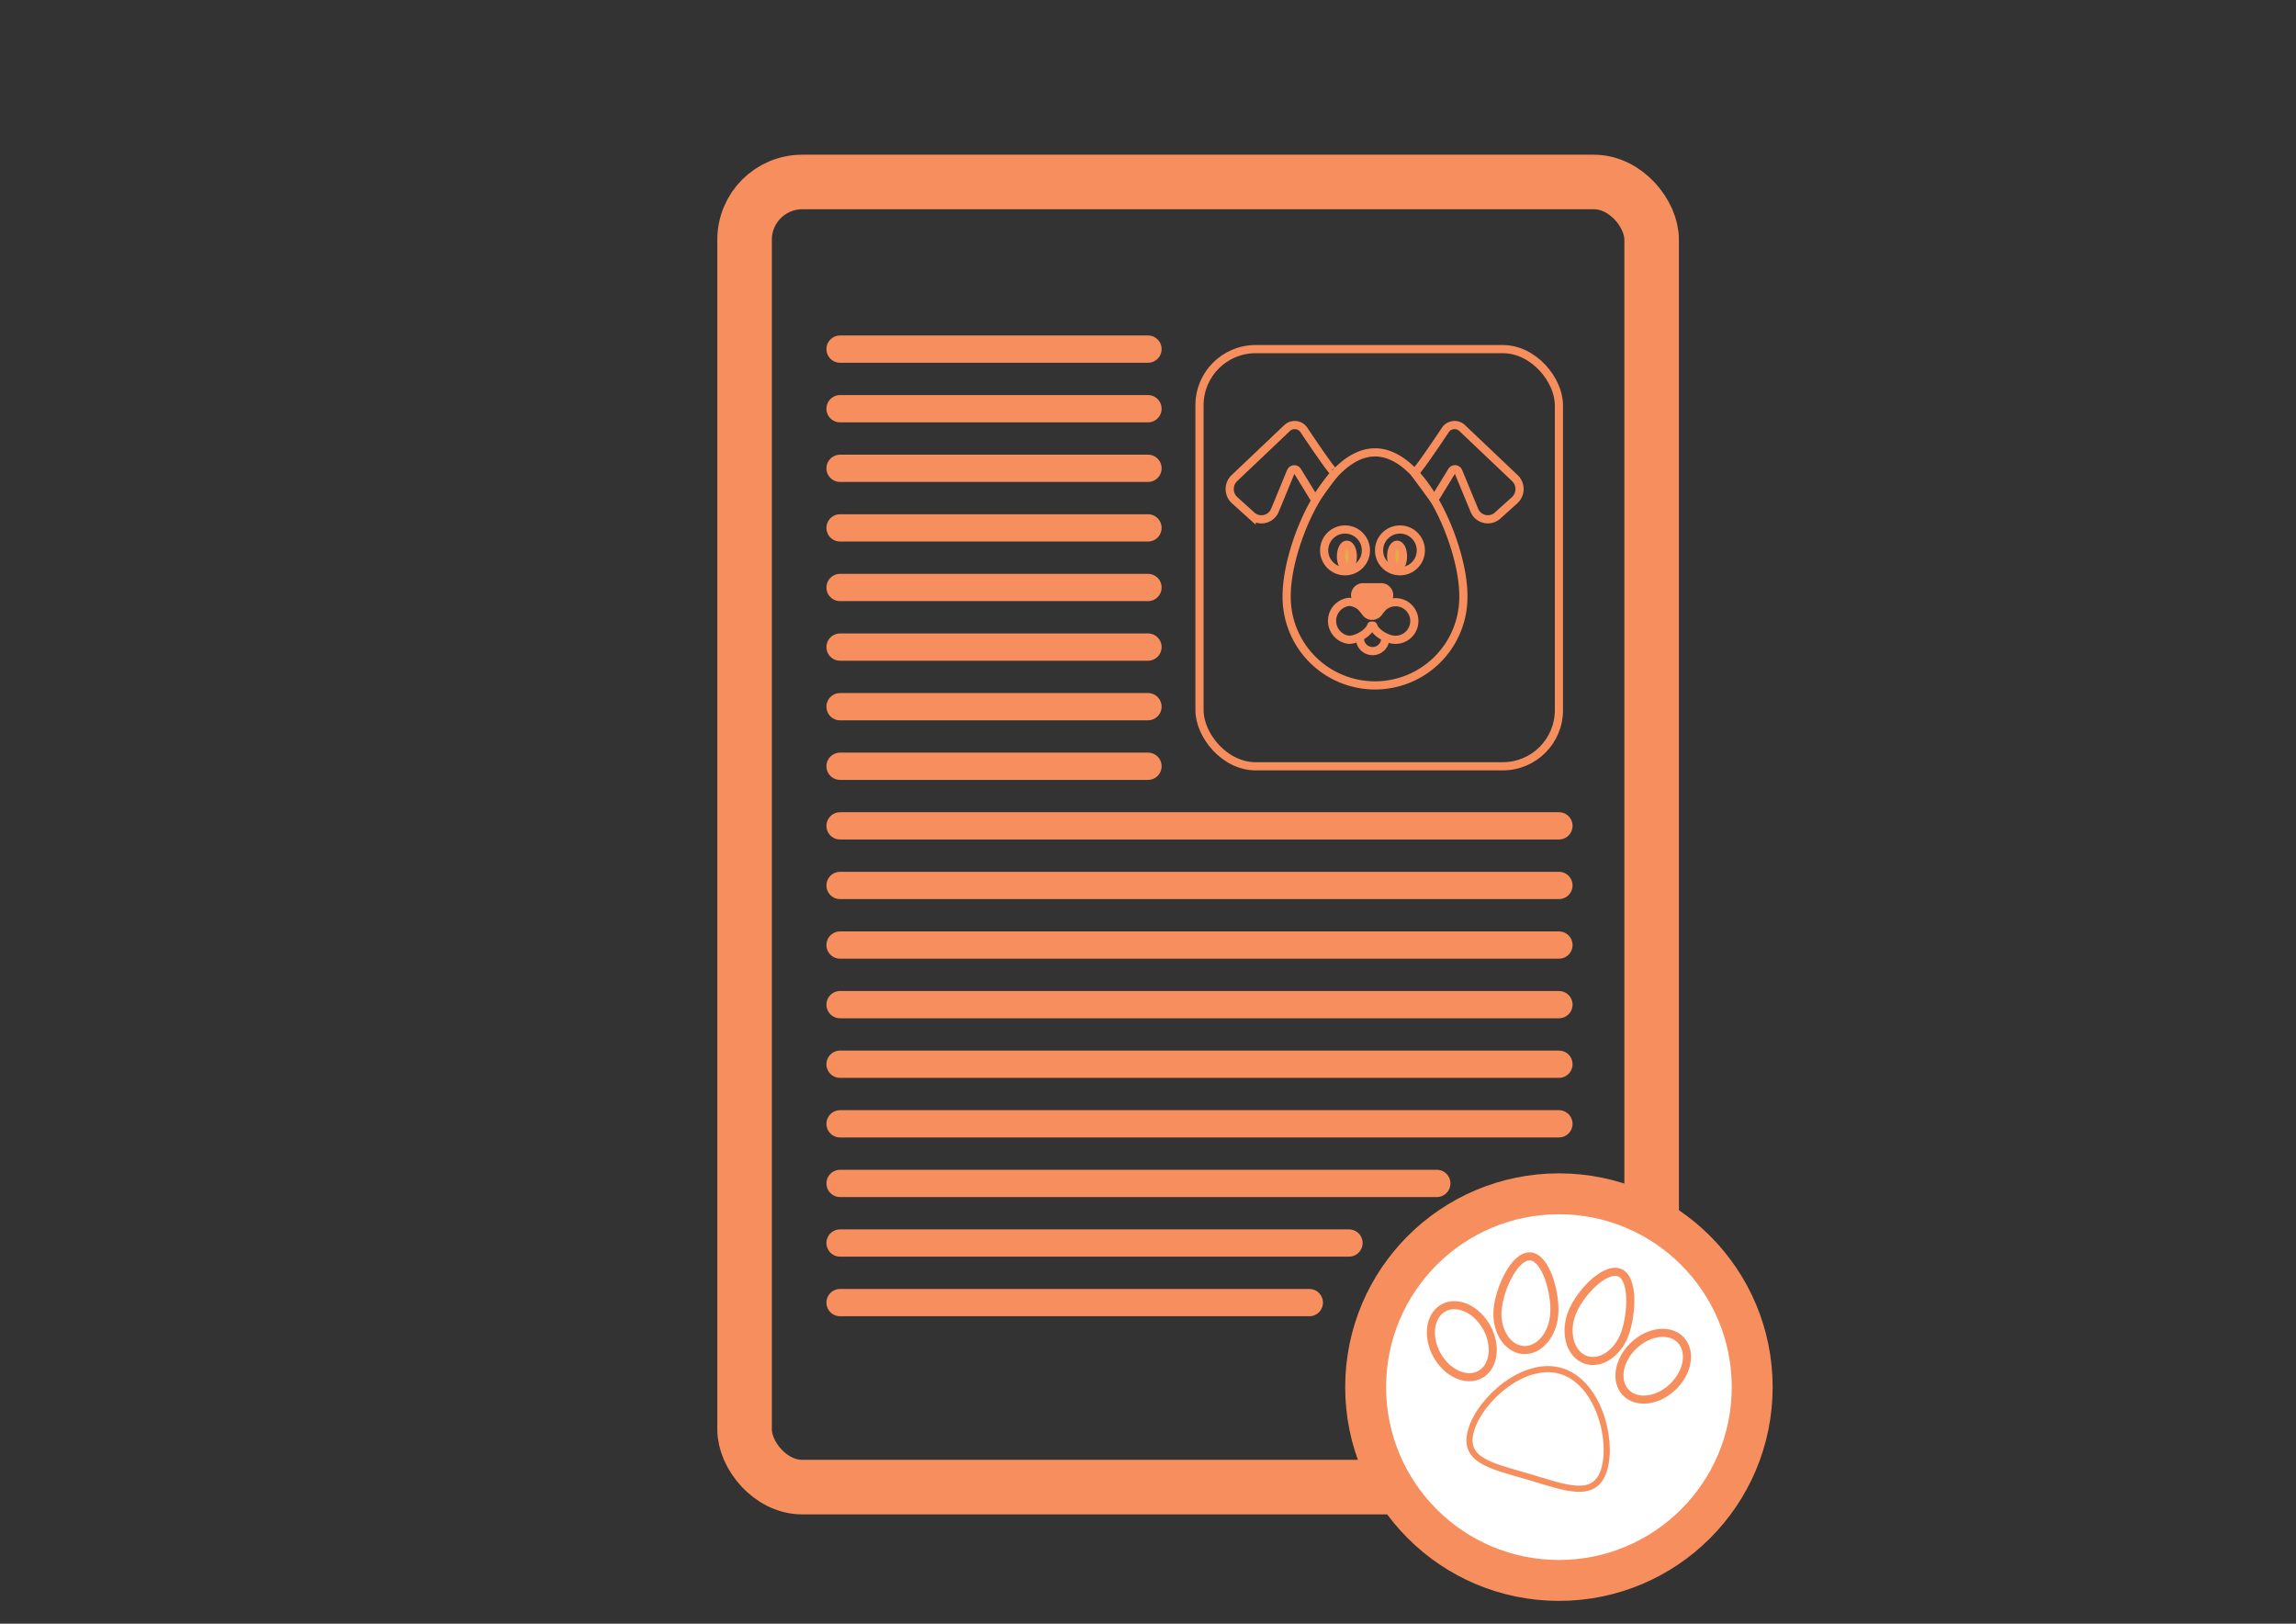
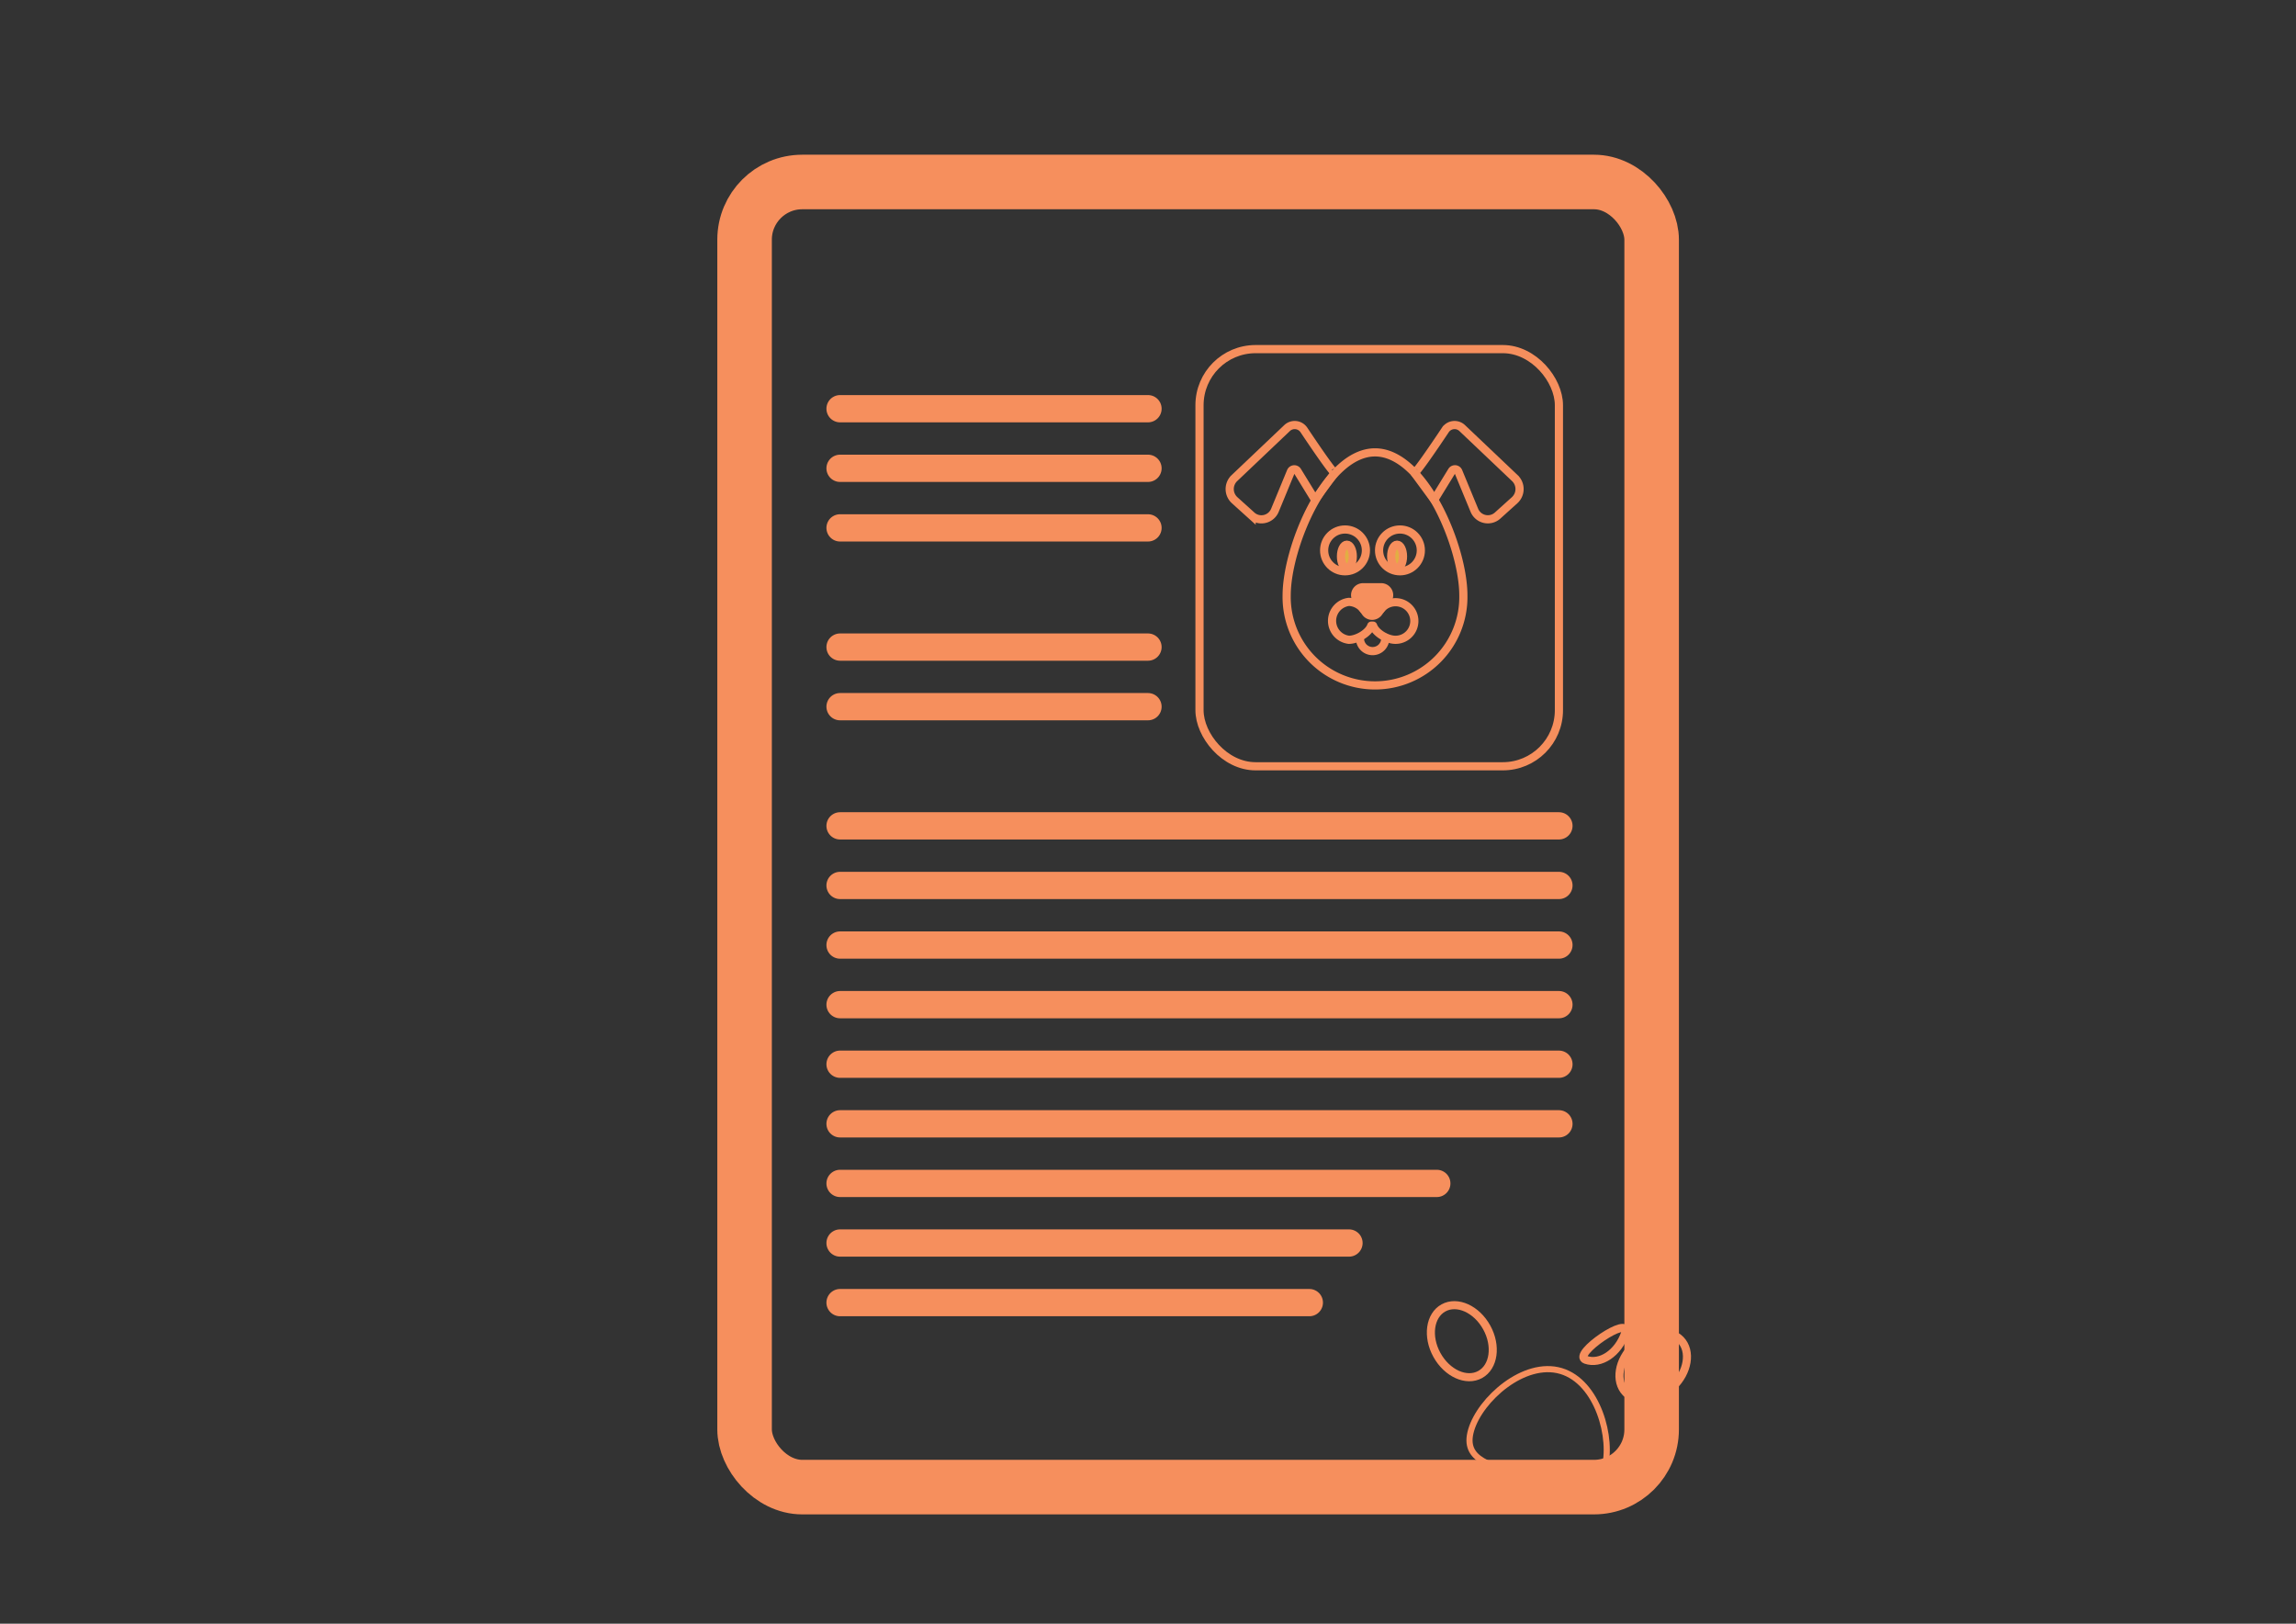
<svg xmlns="http://www.w3.org/2000/svg" id="Слой_2" data-name="Слой 2" viewBox="0 0 841.89 595.28">
  <rect x="0" y="0" width="841.89" height="595.28" fill="#333333" stroke="none" />
  <defs>
    <style>.cls-1,.cls-2,.cls-3,.cls-7,.cls-8{fill:none;}.cls-1,.cls-2,.cls-3,.cls-4,.cls-5,.cls-6,.cls-7,.cls-8{stroke:#f68f5d;stroke-miterlimit:10;}.cls-1,.cls-2,.cls-3,.cls-4,.cls-5,.cls-6{stroke-linecap:round;}.cls-1{stroke-width:20px;}.cls-2{stroke-width:10px;}.cls-3,.cls-4,.cls-5{stroke-width:3px;}.cls-4{fill:#f68f5d;}.cls-5{fill:#e2ae43;}.cls-6{fill:#fff;stroke-width:15px;}.cls-7,.cls-8{stroke-linecap:square;}.cls-7{stroke-width:2.25px;}.cls-8{stroke-width:2.96px;}</style>
  </defs>
  <rect class="cls-1" x="273.02" y="66.72" width="332.6" height="478.48" rx="21.15" />
-   <line class="cls-2" x1="308.03" y1="127.99" x2="420.94" y2="127.99" />
  <line class="cls-2" x1="308.03" y1="149.84" x2="420.94" y2="149.84" />
  <line class="cls-2" x1="308.03" y1="171.69" x2="420.94" y2="171.69" />
  <line class="cls-2" x1="308.03" y1="193.53" x2="420.94" y2="193.53" />
-   <line class="cls-2" x1="308.03" y1="215.38" x2="420.94" y2="215.38" />
  <line class="cls-2" x1="308.03" y1="237.23" x2="420.94" y2="237.23" />
  <line class="cls-2" x1="308.03" y1="259.08" x2="420.94" y2="259.08" />
-   <line class="cls-2" x1="308.03" y1="280.92" x2="420.94" y2="280.92" />
  <line class="cls-2" x1="308.03" y1="302.77" x2="571.62" y2="302.77" />
  <line class="cls-2" x1="308.03" y1="324.62" x2="571.62" y2="324.62" />
  <line class="cls-2" x1="308.03" y1="346.47" x2="571.62" y2="346.47" />
  <line class="cls-2" x1="308.03" y1="368.32" x2="571.62" y2="368.32" />
  <line class="cls-2" x1="308.03" y1="390.16" x2="571.62" y2="390.16" />
  <line class="cls-2" x1="308.03" y1="412.01" x2="571.62" y2="412.01" />
  <line class="cls-2" x1="308.03" y1="433.86" x2="526.84" y2="433.86" />
  <line class="cls-2" x1="308.03" y1="455.71" x2="494.64" y2="455.71" />
  <line class="cls-2" x1="308.03" y1="477.56" x2="480.1" y2="477.56" />
  <path class="cls-3" d="M536.58,218.31a32.4,32.4,0,1,1-64.79,0c0-17.89,14.5-52.46,32.4-52.46S536.58,200.42,536.58,218.31Z" />
  <circle class="cls-3" cx="493.19" cy="201.78" r="7.66" />
  <circle class="cls-3" cx="513.33" cy="201.78" r="7.66" />
  <path class="cls-3" d="M499.89,223.33a7.07,7.07,0,0,0-5.29-2.67,7,7,0,0,0,0,13.9c3,0,7.27-2.46,8.21-5.19" />
  <path class="cls-3" d="M506.39,223.3a6.89,6.89,0,1,1,5.27,11.26c-3,0-7.24-2.46-8.18-5.19" />
  <path class="cls-4" d="M499.81,215.29h6.63a2.92,2.92,0,0,1,2.38,4.62l-3.32,4.63a2.92,2.92,0,0,1-4.75,0l-3.31-4.63A2.92,2.92,0,0,1,499.81,215.29Z" />
  <path class="cls-3" d="M498.67,233.76a4.64,4.64,0,1,0,9.26,0" />
  <ellipse class="cls-5" cx="493.87" cy="203.98" rx="2.17" ry="4.3" />
  <ellipse class="cls-5" cx="512.28" cy="203.98" rx="2.17" ry="4.3" />
  <path class="cls-3" d="M518.61,173.31c.45.49,7.43-9.78,11.37-15.68a4.06,4.06,0,0,1,6.18-.68l19.3,18.33a5.53,5.53,0,0,1-.1,8.12L549.15,189a5.35,5.35,0,0,1-8.54-1.93l-5.86-14.19a1.35,1.35,0,0,0-2.4-.19l-6.46,10.53Z" />
  <path class="cls-3" d="M489.48,173.31c-.45.49-7.43-9.78-11.37-15.68a4.06,4.06,0,0,0-6.18-.68l-19.3,18.33a5.53,5.53,0,0,0,.1,8.12l6.21,5.61a5.35,5.35,0,0,0,8.54-1.93l5.86-14.19a1.35,1.35,0,0,1,2.4-.19l6.46,10.53Z" />
  <rect class="cls-3" x="439.83" y="127.99" width="131.79" height="152.94" rx="20.57" />
-   <circle class="cls-6" cx="571.62" cy="508.54" r="70.87" />
  <path class="cls-7" d="M539.44,524.27c3.34-11.3,19.45-25.62,32.93-21.64s19.2,24.77,15.86,36.07-14.28,6.69-27.75,2.71S536.1,535.56,539.44,524.27Z" />
  <ellipse class="cls-8" cx="606.2" cy="500.9" rx="13.94" ry="10.43" transform="translate(-177.97 559.75) rotate(-43.86)" />
-   <path class="cls-8" d="M595.87,488.8c-2.54,7.27-9,11.62-14.44,9.72s-7.79-9.33-5.25-16.6,12-17.32,17.48-15.42S598.41,481.53,595.87,488.8Z" />
-   <path class="cls-8" d="M569.92,481.77c-.55,7.68-5.65,13.57-11.39,13.16s-10-7-9.41-14.64,6.24-20.08,12-19.67S570.47,474.09,569.92,481.77Z" />
+   <path class="cls-8" d="M595.87,488.8c-2.54,7.27-9,11.62-14.44,9.72S598.41,481.53,595.87,488.8Z" />
  <ellipse class="cls-8" cx="536.01" cy="491.72" rx="10.43" ry="13.94" transform="translate(-170.76 319.77) rotate(-28.86)" />
</svg>